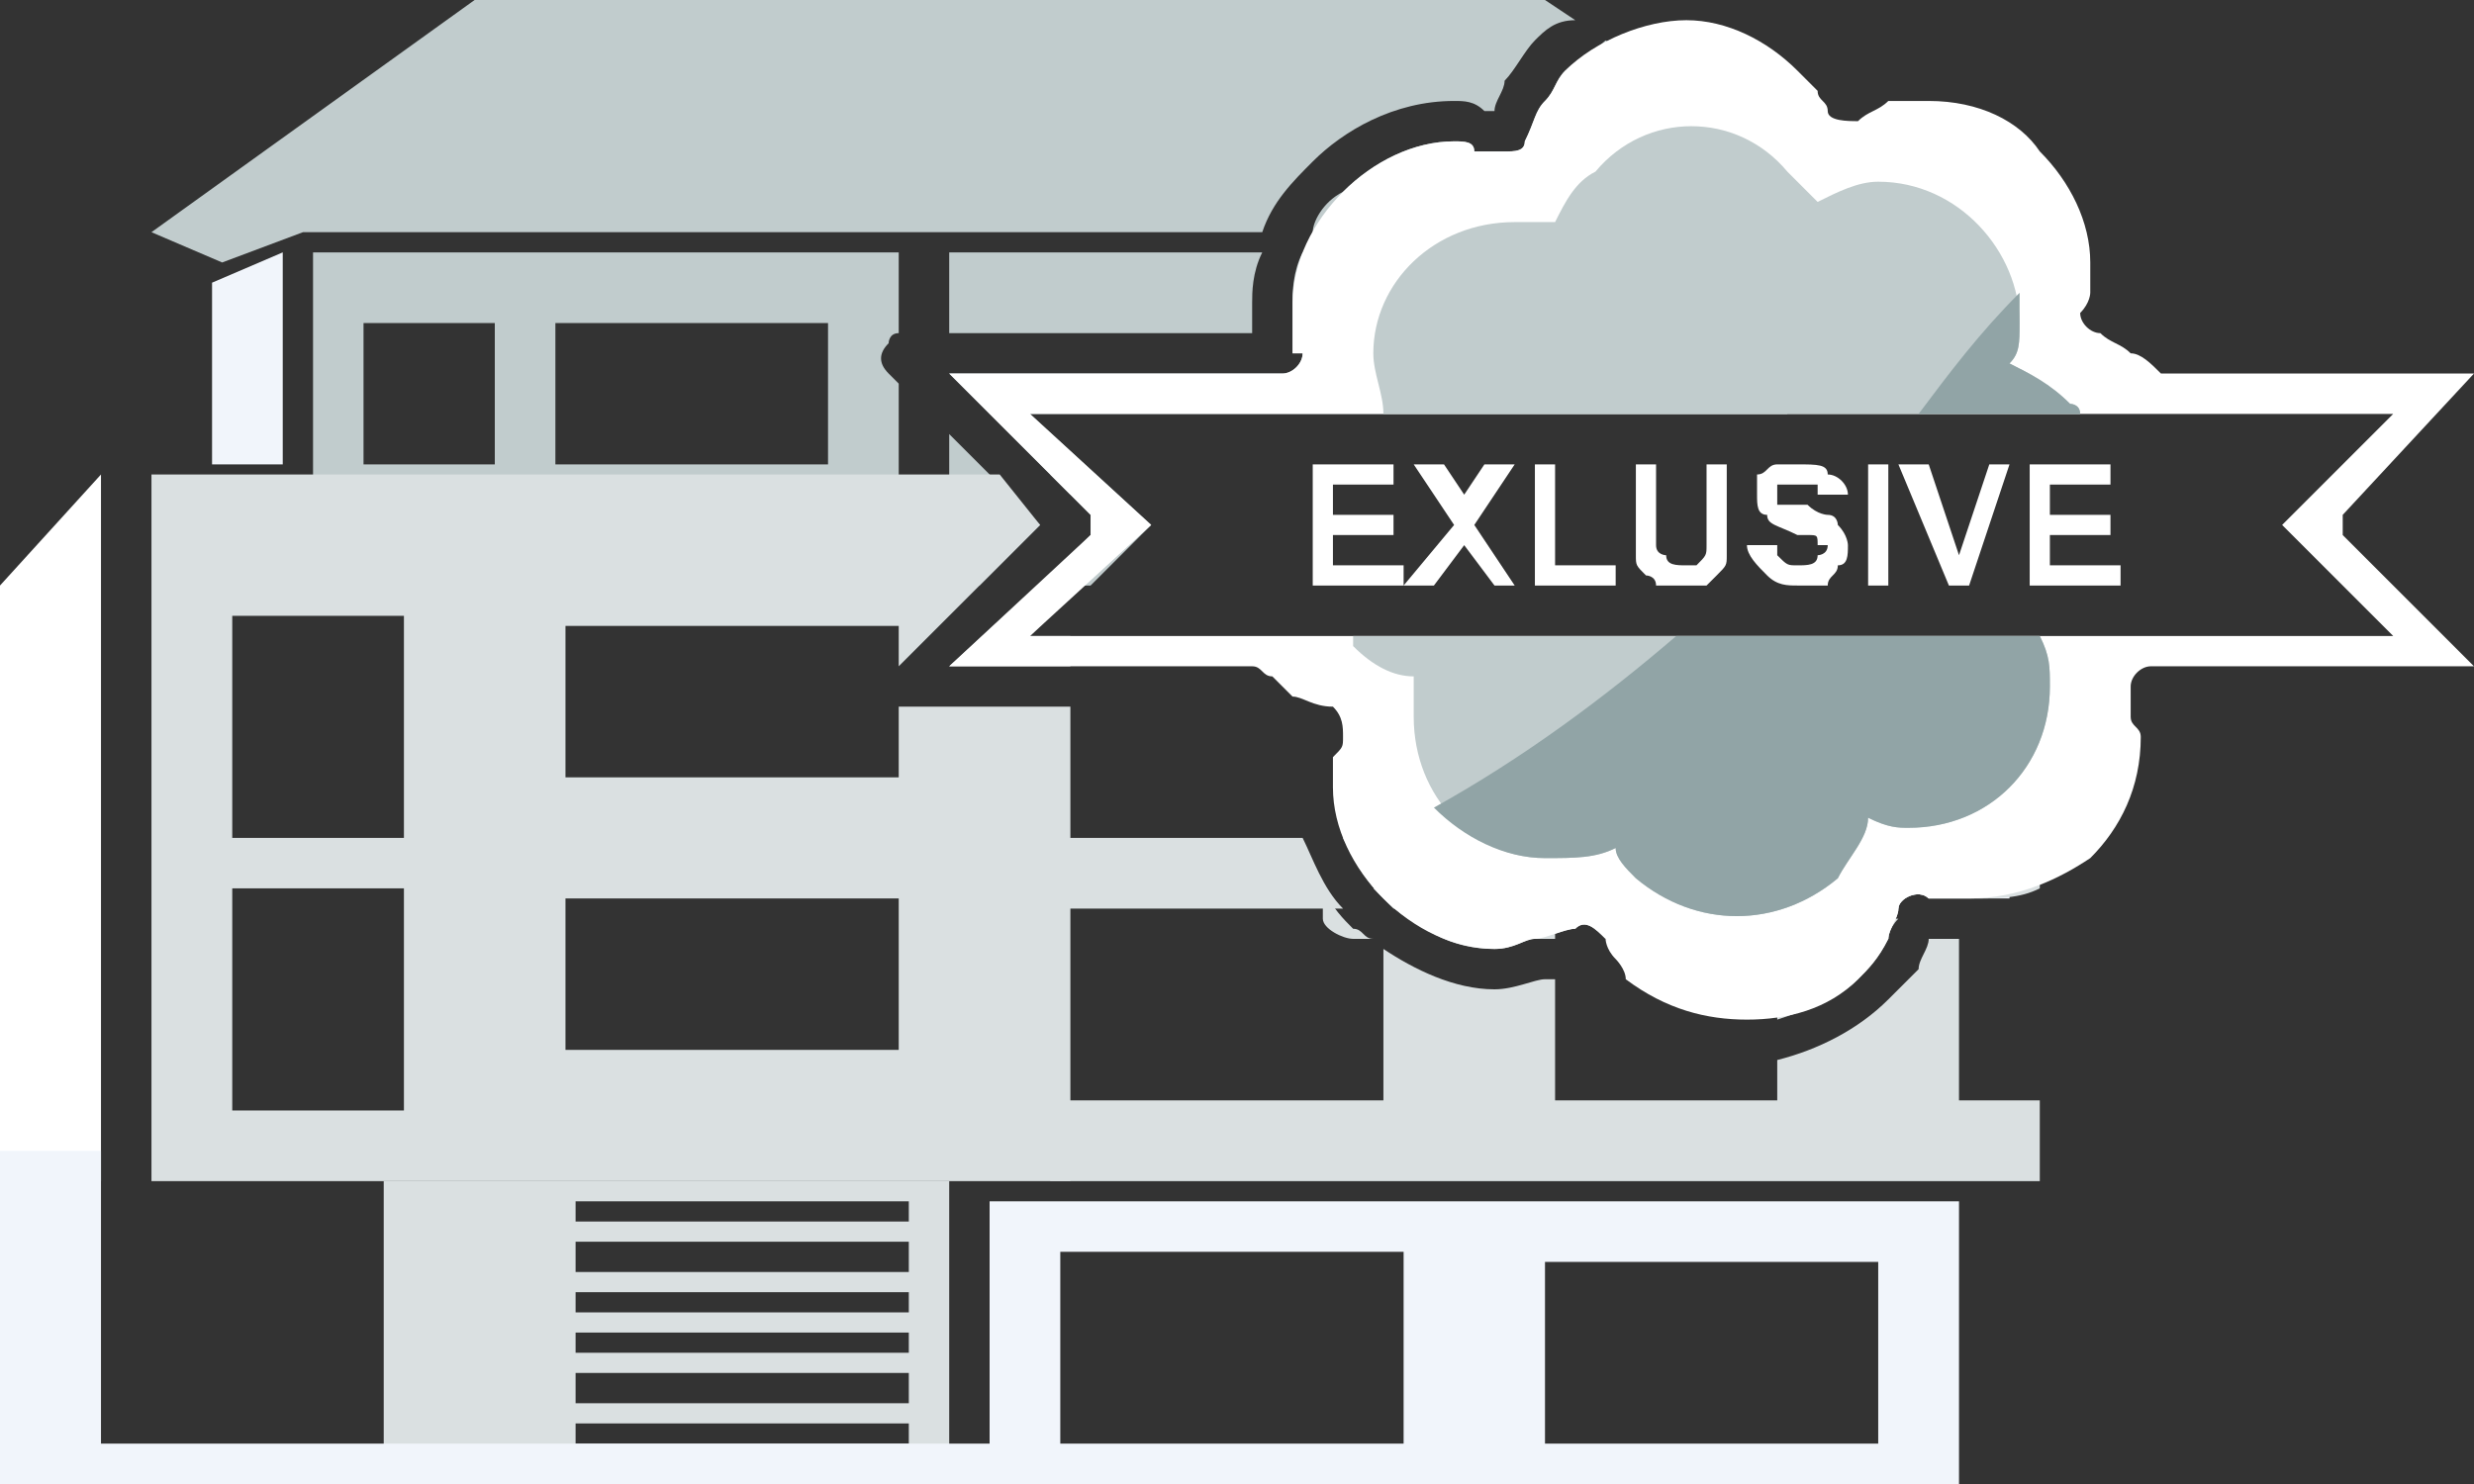
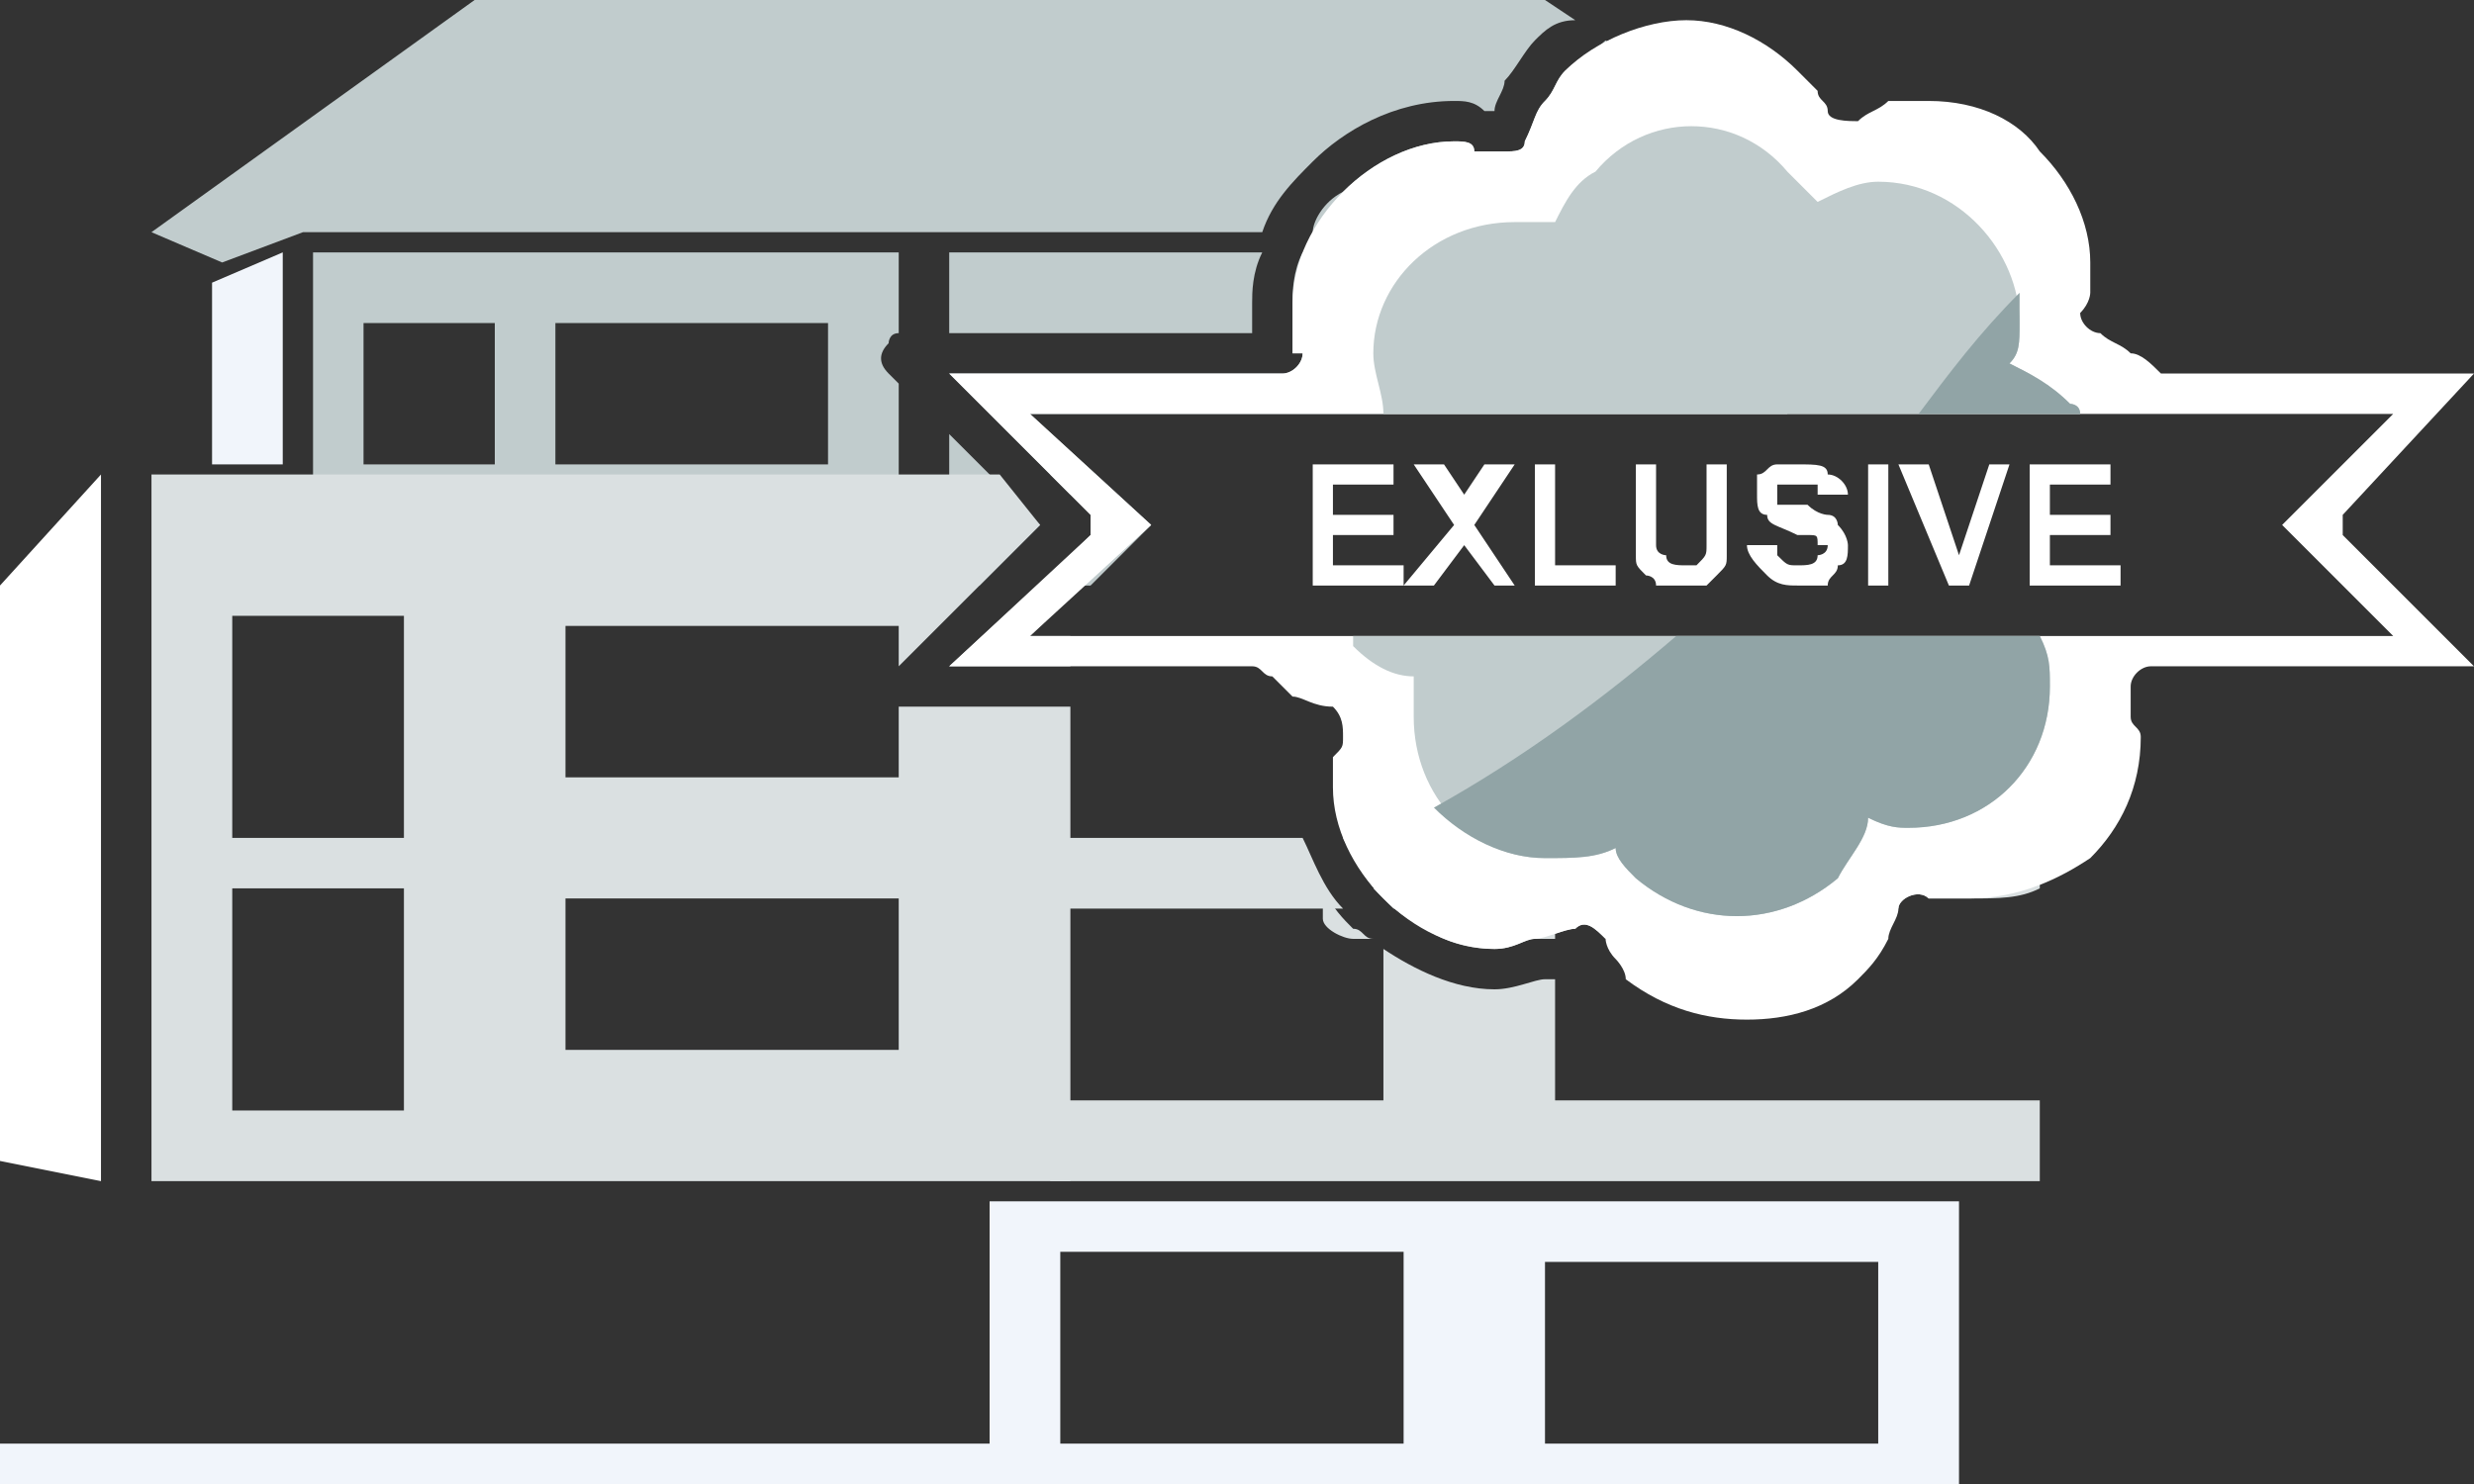
<svg xmlns="http://www.w3.org/2000/svg" width="245" height="147" viewBox="0 0 245 147" fill="none">
  <rect x="0" y="0" width="245" height="147" fill="#333333" stroke="none" />
  <path fill-rule="evenodd" clip-rule="evenodd" d="M177 25V41H102L114 52L108 58H103L108 53V51L94 37H127C128 37 129 36 129 35C129 35 129 35 128 35C128 34 128 33 128 33C128 32 128 31 128 30C128 29 128 27 129 25H177ZM97 58H94V43L103 52L97 58ZM94 33V25H125C124 27 124 29 124 30C124 31 124 32 124 33H94Z" fill="#C1CCCD" />
  <path fill-rule="evenodd" clip-rule="evenodd" d="M89 25V33C88 33 88 34 88 34C87 35 87 36 88 37L89 38V49H31V25H89ZM36 32H49V46H36V32ZM55 32H82V46H55V32Z" fill="#C1CCCD" />
  <path fill-rule="evenodd" clip-rule="evenodd" d="M137 66H154V87H137V66Z" fill="#F1F5FB" />
  <path fill-rule="evenodd" clip-rule="evenodd" d="M176 66H194V87H176V66Z" fill="#F1F5FB" />
  <path fill-rule="evenodd" clip-rule="evenodd" d="M136 88H159V91C159 91 159 92 159 93C158 92 157 91 156 92C155 92 153 93 152 93H151H146C142 93 139 91 137 89L136 88ZM136 93H134C133 93 131 92 131 91V88C132 90 133 91 134 92C135 92 135 93 136 93Z" fill="#DAE0E1" />
  <path fill-rule="evenodd" clip-rule="evenodd" d="M140 91H154V93C153 93 153 93 152 93C151 93 150 94 148 94C145 94 142 93 140 91ZM154 97V112H137V94C140 96 144 98 148 98C150 98 152 97 153 97H154Z" fill="#DAE0E1" />
-   <path fill-rule="evenodd" clip-rule="evenodd" d="M171 88H199V89C198 89 197 89 195 89C195 89 194 89 193 89C192 89 191 89 191 89C190 88 188 89 188 90C188 91 187 92 187 93H174C172 93 171 92 171 91V88Z" fill="#F1F5FB" />
-   <path fill-rule="evenodd" clip-rule="evenodd" d="M176 91H188C187 92 187 93 187 93C186 95 185 96 184 97C182 99 179 100 176 101V91ZM194 93V112H176V105C180 104 184 102 187 99C188 98 189 97 190 96C190 95 191 94 191 93C192 93 192 93 192 93C193 93 193 93 194 93Z" fill="#DAE0E1" />
-   <path fill-rule="evenodd" clip-rule="evenodd" d="M38 117H94V147H90V145H57V147H38V117ZM90 143V141H57V143H90ZM90 139V136H57V139H90ZM90 134V132H57V134H90ZM90 130V128H57V130H90ZM90 126V123H57V126H90ZM90 121V119H57V121H90Z" fill="#DAE0E1" />
  <path fill-rule="evenodd" clip-rule="evenodd" d="M194 119V147H186V125H153V147H139V124H105V147H98V119H194Z" fill="#F1F5FB" />
  <path fill-rule="evenodd" clip-rule="evenodd" d="M104 109H202V117H104V109Z" fill="#DAE0E1" />
  <path fill-rule="evenodd" clip-rule="evenodd" d="M104 83H129C130 85 131 88 133 90H104V83ZM133 83H202V88C200 89 198 89 195 89C195 89 194 89 193 89C192 89 191 89 191 89C190 88 188 89 188 90H138L137 89C135 87 134 85 133 83Z" fill="#DAE0E1" />
  <path fill-rule="evenodd" clip-rule="evenodd" d="M153 0H129H71H47L15 23L22 26L30 23H71H125C126 20 128 18 130 16C133 13 138 10 144 10C145 10 146 10 147 11H148C148 10 149 9 149 8C150 7 151 5 152 4C153 3 154 2 156 2L153 0ZM130 23H185L159 4C158 5 156 6 155 7C154 8 154 9 153 10C152 11 152 12 151 14C151 15 150 15 149 15C148 15 147 15 146 15C146 14 145 14 144 14C140 14 136 16 133 19C131 20 130 22 130 23Z" fill="#C1CCCD" />
  <path fill-rule="evenodd" clip-rule="evenodd" d="M10 117V47L0 58V115L10 117Z" fill="white" />
  <path fill-rule="evenodd" clip-rule="evenodd" d="M21 28L28 25V46H21V28Z" fill="#F1F5FB" />
-   <path fill-rule="evenodd" clip-rule="evenodd" d="M0 114H10V147H0V114Z" fill="#F1F5FB" />
-   <path fill-rule="evenodd" clip-rule="evenodd" d="M0 143H190V147H0V143Z" fill="#F1F5FB" />
+   <path fill-rule="evenodd" clip-rule="evenodd" d="M0 143H190V147H0V143" fill="#F1F5FB" />
  <path fill-rule="evenodd" clip-rule="evenodd" d="M15 47H99L103 52L89 66V62H56V77H89V70H106V117H94H15V47ZM104 47H106V49L104 47ZM106 55V59L102 63H106V66H94L106 55ZM56 89H89V104H56V89ZM23 61H40V83H23V61ZM23 88H40V110H23V88Z" fill="#DAE0E1" />
  <path fill-rule="evenodd" clip-rule="evenodd" d="M245 66L232 53V51L245 37H215H214C213 36 212 35 211 35C210 34 209 34 208 33C207 33 206 32 206 31C207 30 207 29 207 29C207 28 207 27 207 26C207 22 205 18 202 15C200 12 196 10 191 10C190 10 188 10 187 10C186 11 185 11 184 12C183 12 181 12 181 11C181 10 180 10 180 9C179 8 179 8 178 7C175 4 171 2 167 2C163 2 158 4 155 7C154 8 154 9 153 10C152 11 152 12 151 14C151 15 150 15 149 15C148 15 147 15 146 15C146 14 145 14 144 14C140 14 136 16 133 19C130 22 128 26 128 30C128 31 128 32 128 33C128 33 128 34 128 35C129 35 129 35 129 35C129 36 128 37 127 37H94L108 51V53L94 66H124C125 66 125 67 126 67C127 68 127 68 128 69C129 69 130 70 132 70C133 71 133 72 133 73C133 74 133 74 132 75C132 76 132 77 132 78C132 82 134 86 137 89C140 92 144 94 148 94C150 94 151 93 152 93C153 93 155 92 156 92C157 91 158 92 159 93C159 93 159 94 160 95C160 95 161 96 161 97C165 100 169 101 173 101C177 101 181 100 184 97C185 96 186 95 187 93C187 92 188 91 188 90C188 89 190 88 191 89C191 89 192 89 193 89C194 89 195 89 195 89C200 89 204 87 207 85C210 82 212 78 212 73C212 72 211 72 211 71C211 70 211 70 211 69C211 69 211 69 211 68C211 67 212 66 213 66H245ZM102 41H237L226 52L237 63H102L114 52L102 41Z" fill="white" />
  <path fill-rule="evenodd" clip-rule="evenodd" d="M150 22C151 22 153 22 154 22C155 20 156 18 158 17C163 11 172 11 177 17C178 18 179 19 180 20C182 19 184 18 186 18C194 18 200 25 200 32C200 34 200 35 199 36C201 37 203 38 205 40C205 40 206 40 206 41H137C137 39 136 37 136 35C136 28 142 22 150 22ZM202 63C203 65 203 66 203 68C203 76 197 82 189 82C188 82 187 82 185 81C185 83 183 85 182 87C176 92 168 92 162 87C161 86 160 85 160 84C158 85 156 85 153 85C146 85 140 79 140 71C140 70 140 69 140 67C138 67 136 66 134 64V63H202Z" fill="#C1CCCD" />
  <path fill-rule="evenodd" clip-rule="evenodd" d="M200 29C200 30 200 31 200 32C200 34 200 35 199 36C201 37 203 38 205 40C205 40 206 40 206 41H190C193 37 196 33 200 29ZM202 63C203 65 203 66 203 68C203 76 197 82 189 82C188 82 187 82 185 81C185 83 183 85 182 87C176 92 168 92 162 87C161 86 160 85 160 84C158 85 156 85 153 85C149 85 145 83 142 80C151 75 159 69 166 63H202Z" fill="#91A4A6" />
  <path d="M130 58V46H138V48H132V51H138V53H132V56H139V58H130ZM139 58L144 52L140 46H143L145 49L147 46H150L146 52L150 58H148L145 54L142 58H139ZM152 58V46H154V56H160V58H152ZM162 46H164V52C164 53 164 54 164 54C164 55 165 55 165 55C165 56 166 56 167 56H168C169 55 169 55 169 54C169 54 169 53 169 52V46H171V52C171 54 171 55 171 55C171 56 171 56 170 57C170 57 170 57 169 58C168 58 168 58 167 58C166 58 165 58 164 58C164 57 163 57 163 57C162 56 162 56 162 55C162 55 162 54 162 52V46ZM173 54H176V55C177 56 177 56 178 56C179 56 180 56 180 55C180 55 181 55 181 54H180C180 53 180 53 179 53H178C176 52 175 52 175 51C174 51 174 50 174 49C174 48 174 48 174 47C175 47 175 46 176 46C176 46 177 46 178 46C180 46 181 46 181 47C182 47 183 48 183 49H180V48C179 48 179 48 178 48C177 48 177 48 176 48V49C176 49 176 49 176 50C177 50 177 50 179 50C180 51 181 51 181 51C182 51 182 52 182 52C183 53 183 54 183 54C183 55 183 56 182 56C182 57 181 57 181 58C180 58 179 58 178 58C177 58 176 58 175 57C174 56 173 55 173 54ZM185 58V46H187V58H185ZM193 58L188 46H191L194 55L197 46H199L195 58H193ZM201 58V46H209V48H203V51H209V53H203V56H210V58H201Z" fill="white" />
</svg>